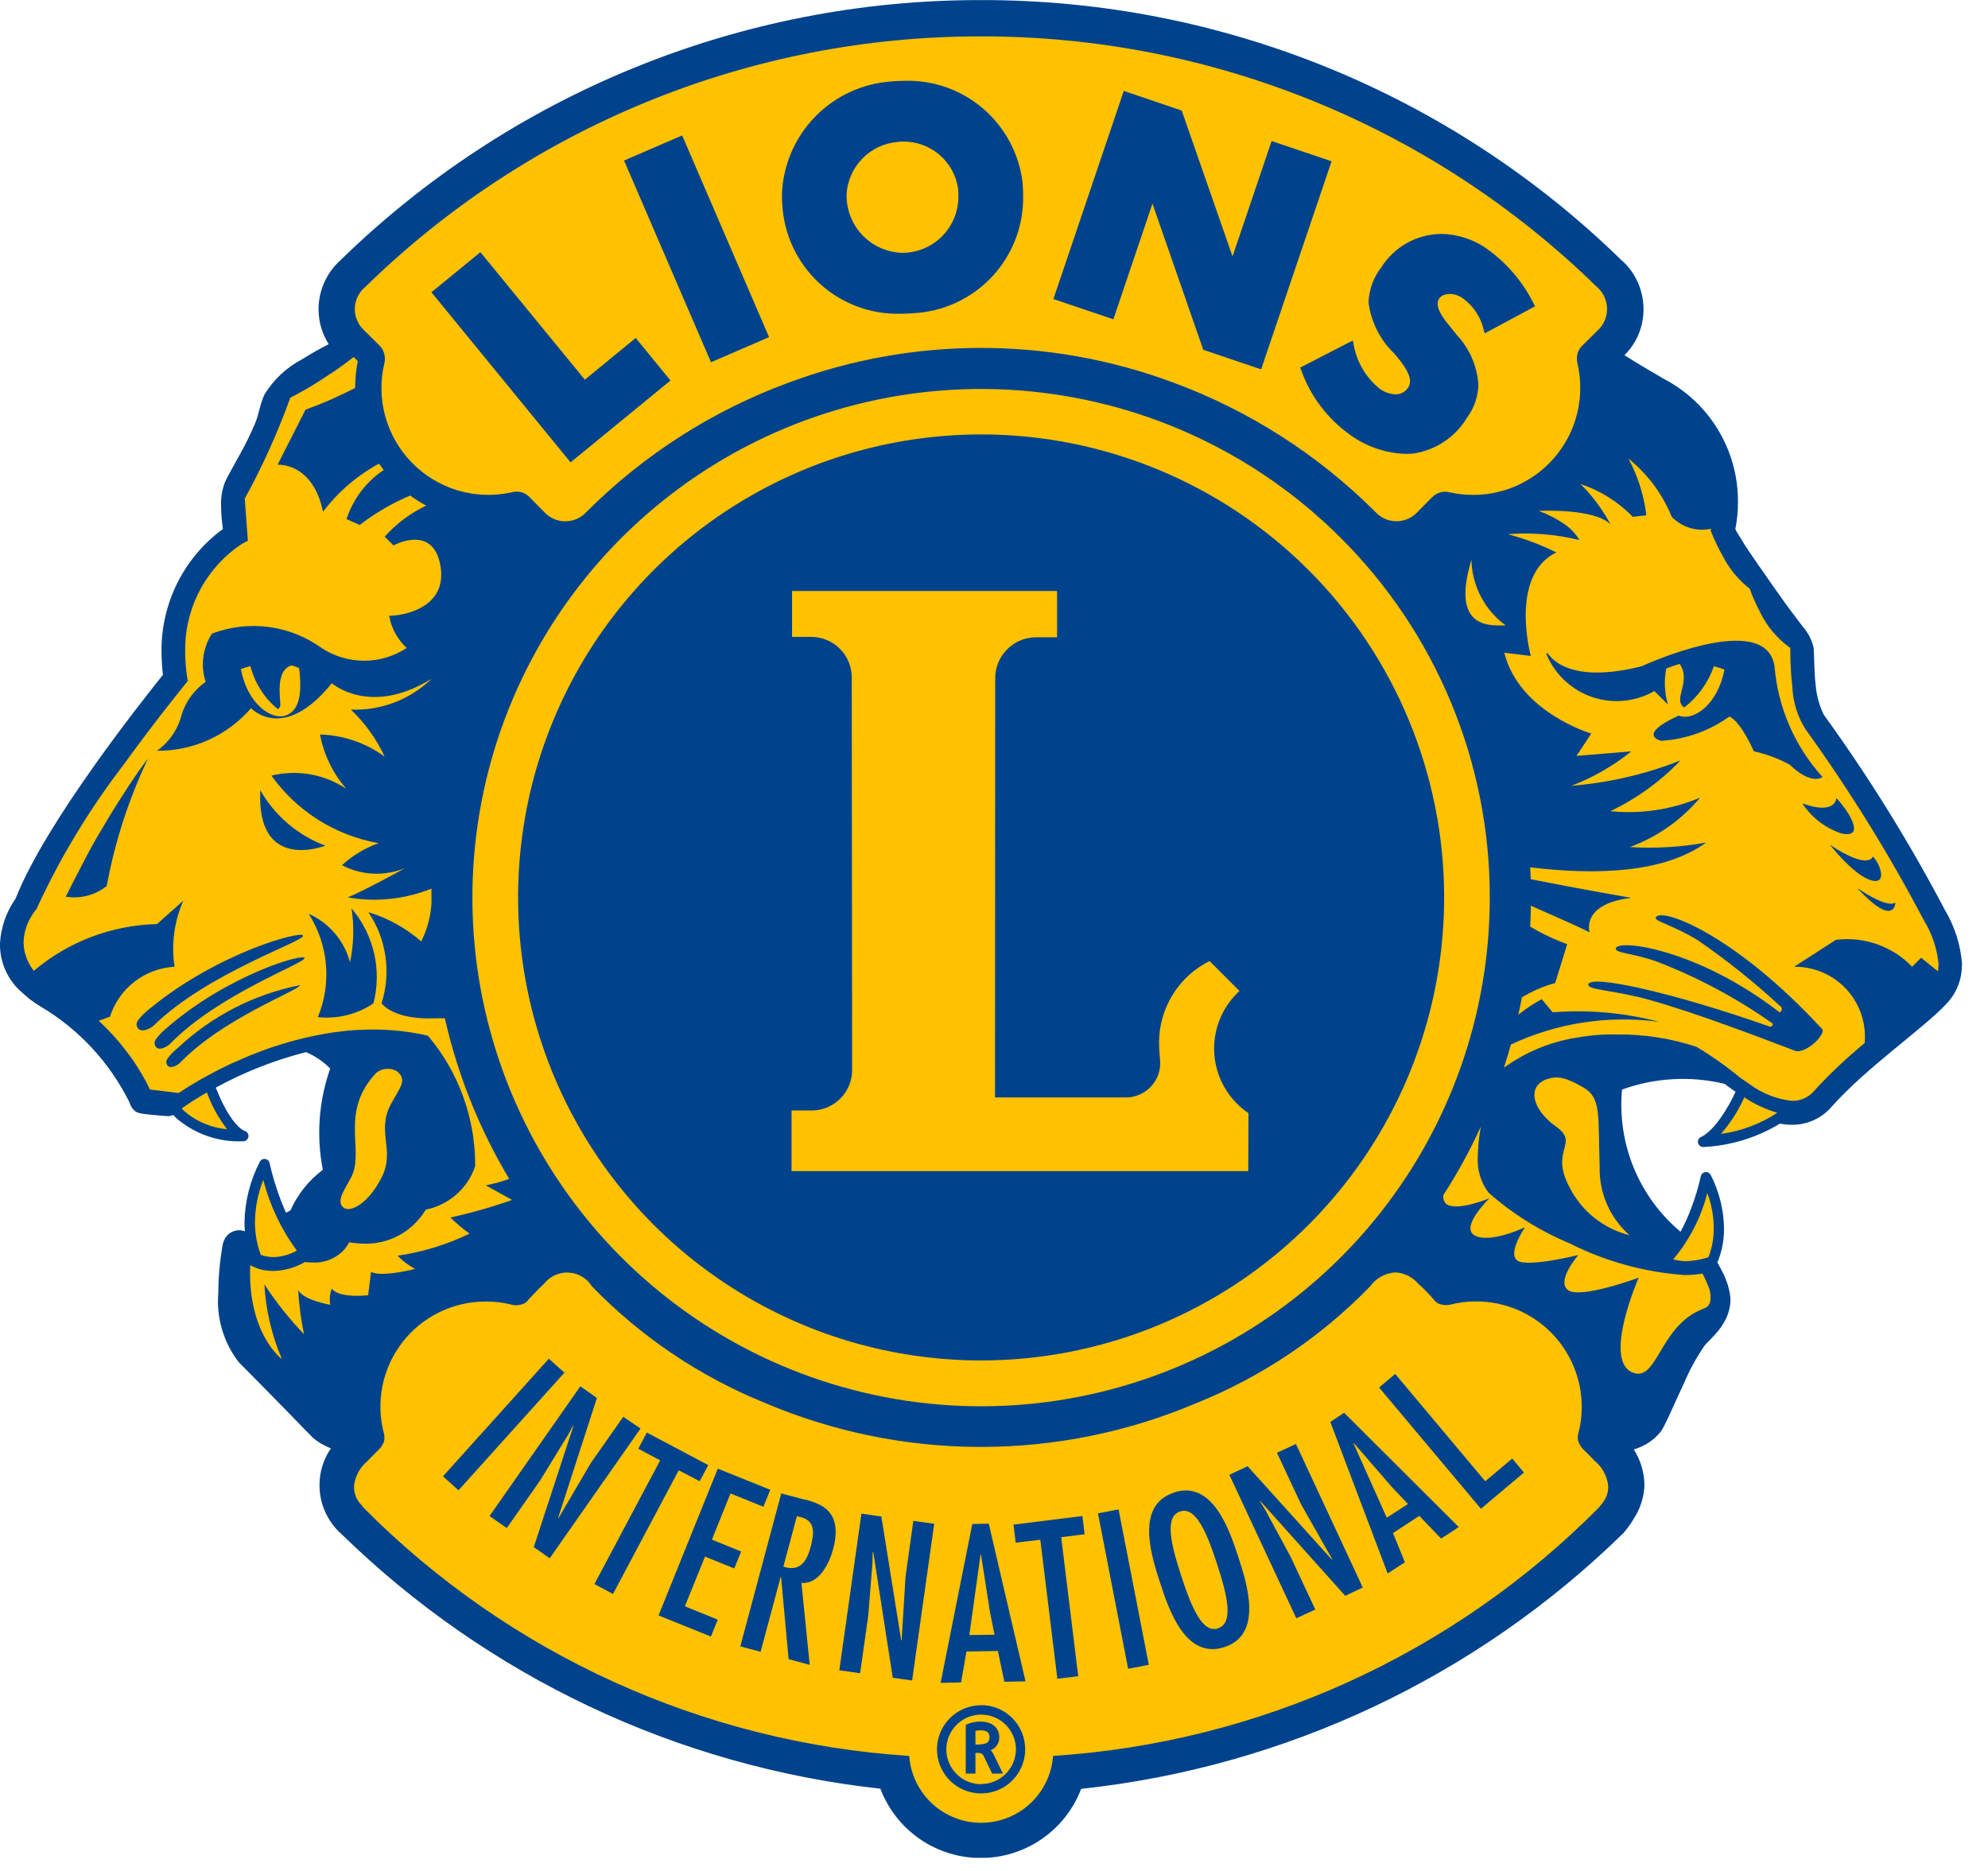
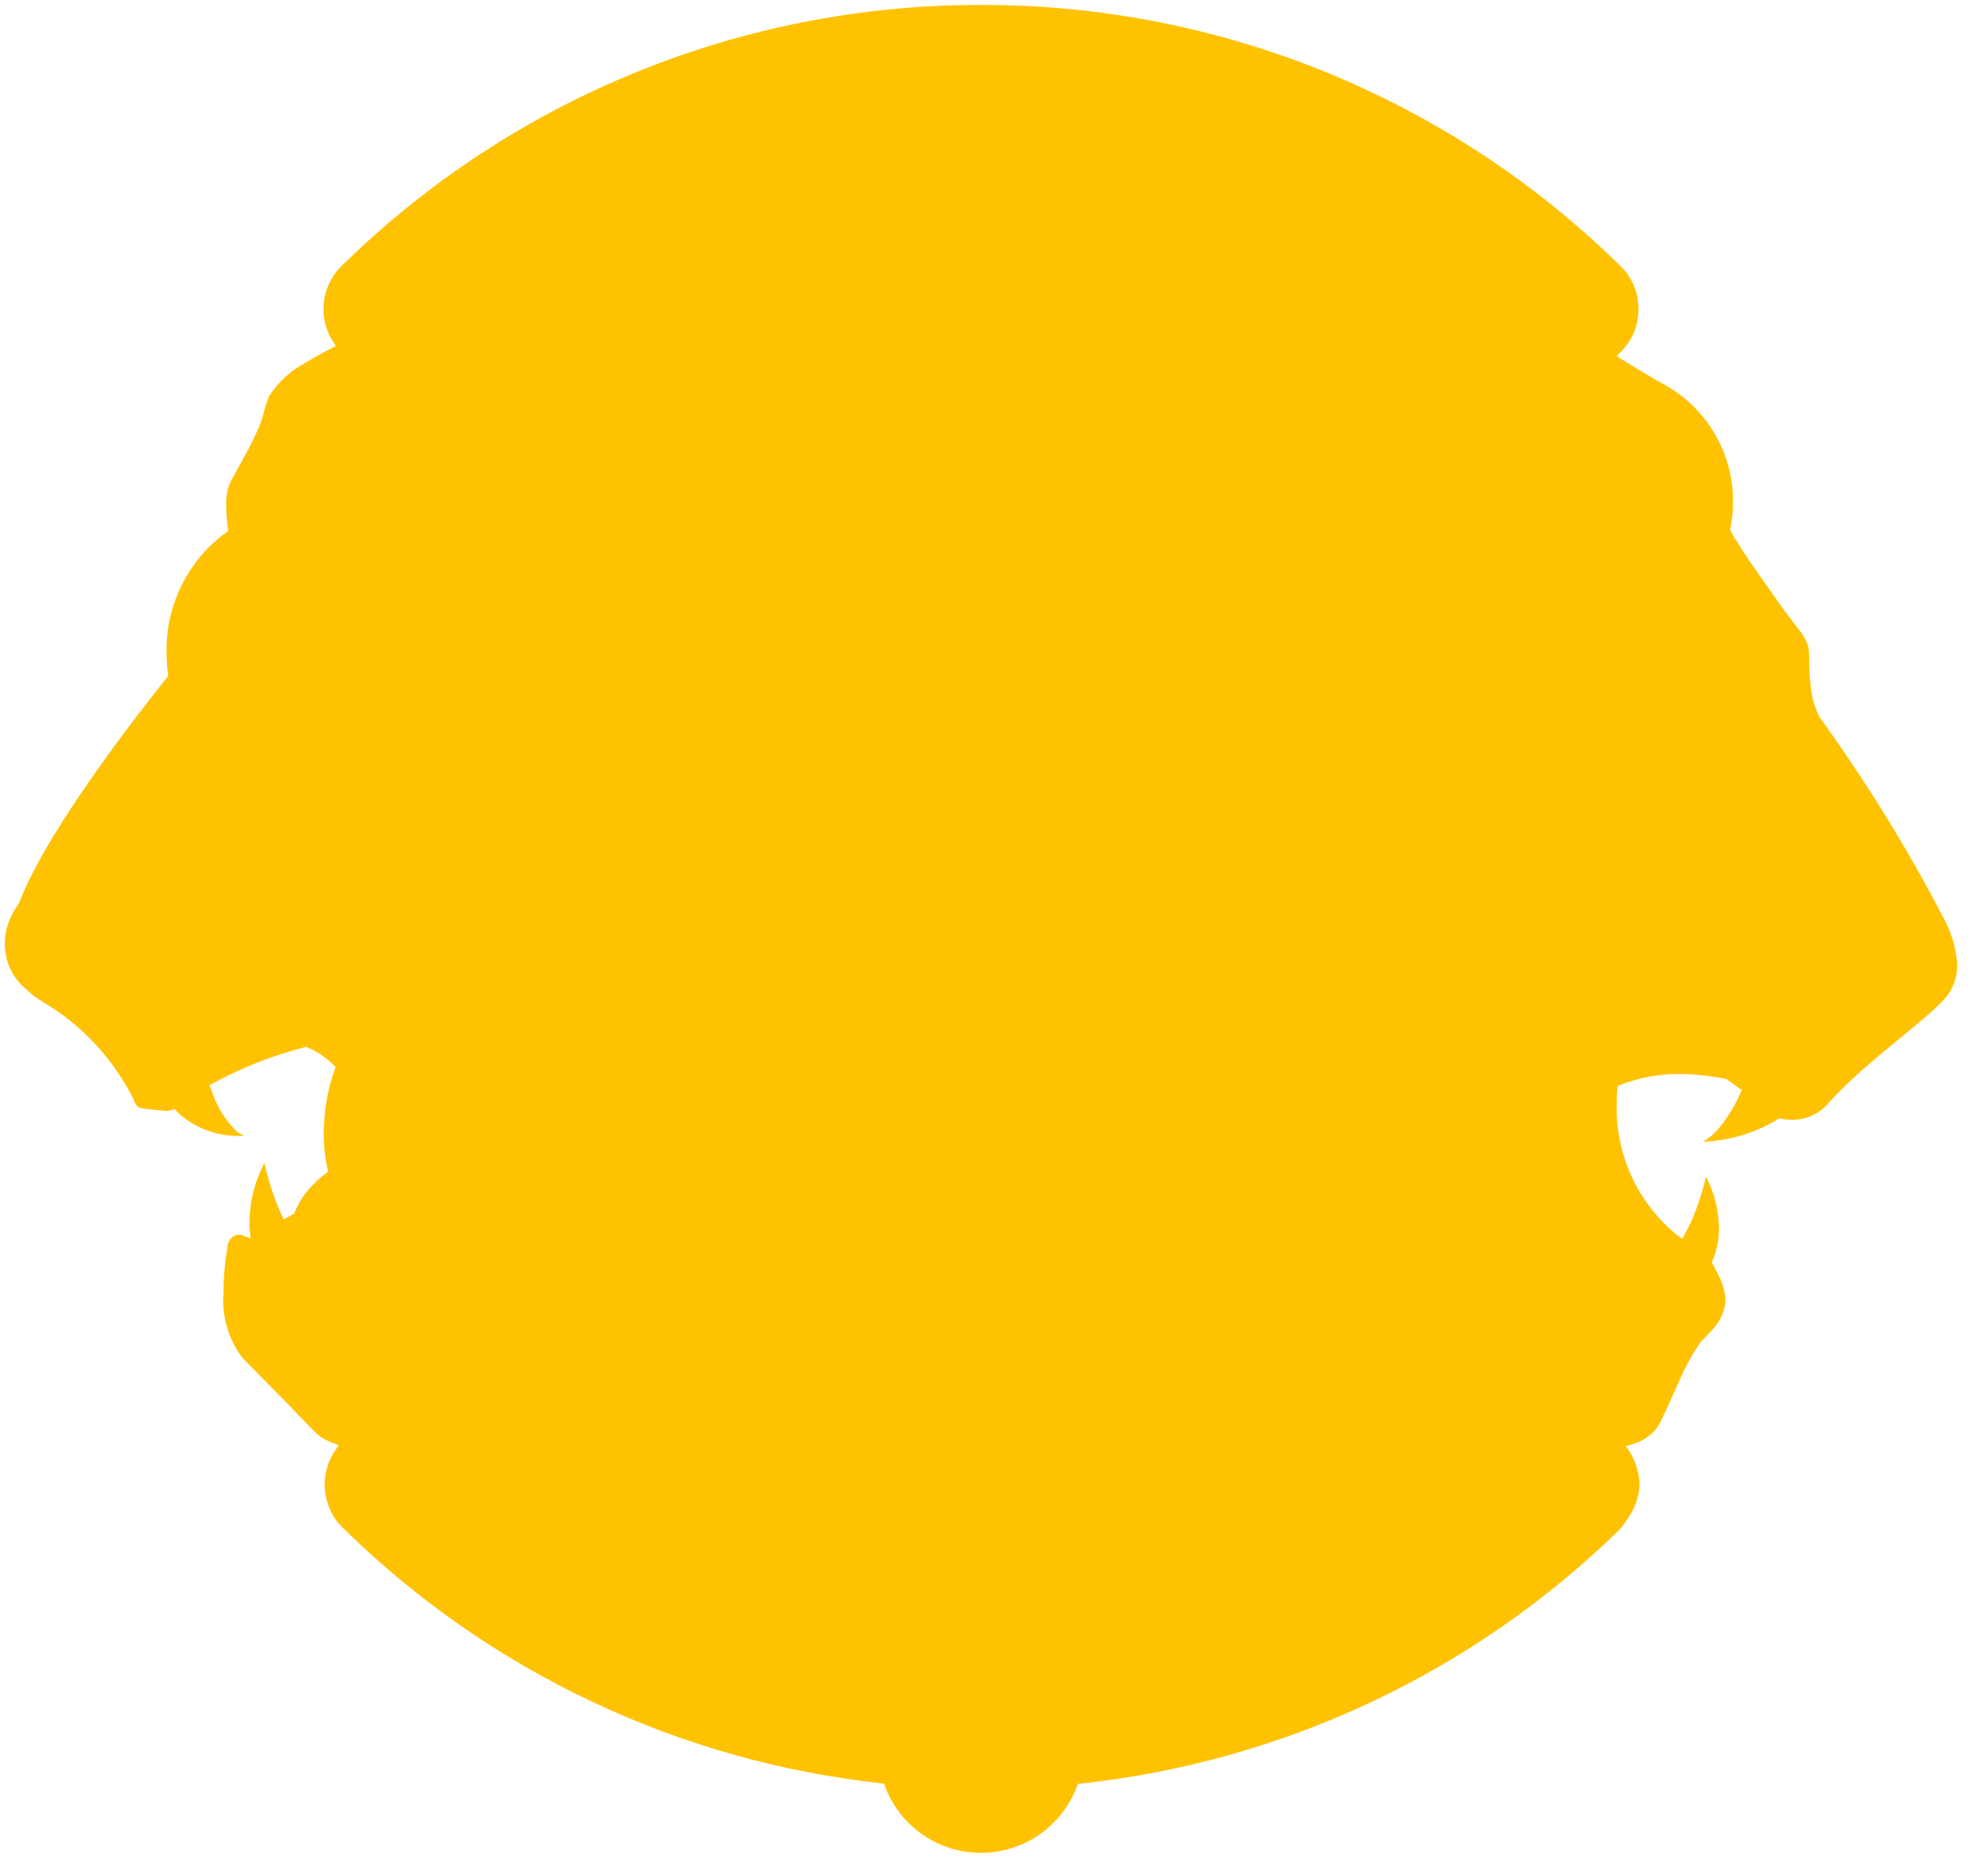
<svg xmlns="http://www.w3.org/2000/svg" width="68" height="64" viewBox="0 0 68 64" fill="none">
  <g clip-path="url(#clip0_20_170)">
    <path d="M66.947 32.985C66.906 32.408 66.735 31.847 66.447 31.345L66.371 31.197L66.295 31.049C65.099 28.791 63.747 26.62 62.251 24.549L62.24 24.538L62.234 24.527C62.066 24.19 61.964 23.823 61.934 23.448C61.871 22.948 61.893 22.448 61.865 22.18C61.81 21.946 61.697 21.729 61.537 21.549C61.368 21.318 61.155 21.049 60.937 20.749C60.62 20.304 60.282 19.821 60.013 19.436L59.671 18.936C59.615 18.858 59.564 18.778 59.517 18.695C59.393 18.478 59.272 18.326 59.223 18.209C59.214 18.193 59.206 18.177 59.199 18.16L59.179 18.112L59.189 18.06C59.25 17.762 59.28 17.458 59.279 17.154V17.098C59.271 16.269 59.036 15.458 58.601 14.752C58.166 14.046 57.547 13.472 56.81 13.092C56.31 12.806 55.873 12.54 55.472 12.292L55.293 12.178L55.445 12.03C55.634 11.843 55.785 11.62 55.888 11.374C55.991 11.129 56.044 10.865 56.045 10.599V10.572C56.046 10.296 55.991 10.022 55.884 9.767C55.777 9.512 55.619 9.282 55.421 9.089L55.345 9.02C49.525 3.335 41.708 0.157 33.572 0.169H33.541C25.389 0.159 17.558 3.348 11.733 9.051L11.715 9.065C11.511 9.258 11.348 9.491 11.236 9.748C11.124 10.006 11.066 10.284 11.064 10.565V10.613C11.07 10.991 11.183 11.36 11.388 11.678L11.488 11.833L11.326 11.919C11.078 12.046 10.75 12.219 10.433 12.419C9.93 12.684 9.505 13.078 9.203 13.56C9.032 13.95 9.044 14.129 8.903 14.495C8.738 14.895 8.548 15.284 8.334 15.66C8.12 16.06 7.924 16.391 7.849 16.56C7.762 16.794 7.723 17.042 7.735 17.291C7.737 17.549 7.756 17.807 7.793 18.063L7.807 18.163L7.724 18.222C7.085 18.691 6.567 19.307 6.215 20.017C5.862 20.727 5.685 21.511 5.697 22.304C5.697 22.555 5.713 22.806 5.746 23.055L5.753 23.124L5.708 23.18C4.956 24.121 1.695 28.238 0.695 30.786C0.639 30.938 0.516 31.079 0.395 31.32C0.247 31.609 0.168 31.93 0.167 32.255V32.32C0.169 32.608 0.234 32.893 0.358 33.153C0.481 33.414 0.66 33.644 0.881 33.829L1.081 34.005L1.116 34.037C1.147 34.057 1.16 34.069 1.209 34.102C1.258 34.135 1.34 34.195 1.468 34.274C2.806 35.065 3.886 36.228 4.575 37.622V37.629C4.582 37.647 4.593 37.67 4.6 37.687C4.624 37.752 4.663 37.809 4.714 37.856C4.781 37.897 4.741 37.877 4.796 37.897C4.87 37.914 4.945 37.926 5.02 37.934C5.275 37.966 5.638 37.993 5.72 38H5.765C5.799 37.993 5.832 37.984 5.865 37.972L5.972 37.932L6.048 38.017C6.076 38.048 6.1 38.076 6.124 38.097C6.729 38.625 7.515 38.896 8.317 38.854C8.317 38.854 8.327 38.854 8.327 38.848L8.322 38.837L8.133 38.737C7.705 38.332 7.39 37.822 7.22 37.258L7.165 37.12L7.296 37.052C8.283 36.513 9.333 36.1 10.423 35.823L10.482 35.809L10.535 35.838C10.866 35.977 11.165 36.181 11.416 36.438L11.481 36.513L11.443 36.607C11.369 36.81 11.308 37.017 11.26 37.227C11.139 37.736 11.077 38.258 11.075 38.782C11.073 39.183 11.116 39.583 11.202 39.975L11.226 40.082L11.133 40.146C11.133 40.146 11.091 40.178 11.016 40.24C10.941 40.302 10.837 40.394 10.723 40.508C10.451 40.779 10.235 41.1 10.085 41.453L10.065 41.508L10.013 41.539C9.962 41.567 9.913 41.597 9.862 41.625L9.703 41.714L9.627 41.545C9.562 41.401 9.499 41.256 9.444 41.114C9.289 40.712 9.163 40.3 9.066 39.88L9.053 39.811C9.053 39.808 9.051 39.806 9.049 39.804C9.047 39.802 9.045 39.801 9.042 39.801L9.031 39.808C8.712 40.425 8.541 41.108 8.531 41.803C8.531 41.903 8.531 42.003 8.543 42.096L8.566 42.365L8.314 42.265C8.272 42.247 8.227 42.237 8.182 42.237C8.155 42.236 8.128 42.239 8.102 42.244C8.047 42.257 7.996 42.281 7.951 42.316C7.907 42.35 7.871 42.394 7.845 42.444C7.817 42.488 7.798 42.537 7.786 42.588V42.595V42.602C7.785 42.61 7.785 42.618 7.786 42.626C7.781 42.646 7.776 42.681 7.769 42.726C7.755 42.808 7.738 42.926 7.719 43.077C7.672 43.45 7.647 43.825 7.645 44.201C7.576 45.01 7.81 45.816 8.302 46.462C9.177 47.335 10.707 48.914 10.802 49.015L10.816 49.029C10.984 49.175 11.178 49.289 11.388 49.364L11.588 49.436L11.464 49.616C11.231 49.956 11.106 50.359 11.106 50.771V50.781H11.101L11.108 50.792C11.107 51.068 11.162 51.341 11.27 51.594C11.377 51.849 11.534 52.078 11.732 52.27L11.806 52.34C16.777 57.196 23.232 60.246 30.14 61.001L30.24 61.015L30.274 61.115C30.526 61.78 30.974 62.353 31.559 62.758C32.144 63.163 32.839 63.38 33.55 63.38C34.261 63.381 34.956 63.166 35.542 62.762C36.128 62.359 36.578 61.787 36.831 61.122L36.865 61.022L36.965 61.011C43.91 60.266 50.402 57.206 55.397 52.323L55.411 52.308C55.536 52.164 55.647 52.008 55.742 51.843C55.942 51.535 56.059 51.179 56.08 50.812V50.792C56.071 50.389 55.953 49.995 55.738 49.654L55.617 49.468L55.831 49.402C56.151 49.316 56.436 49.133 56.647 48.879C56.696 48.817 56.739 48.75 56.775 48.679C56.93 48.379 57.175 47.813 57.43 47.258C57.625 46.795 57.866 46.352 58.15 45.938C58.371 45.655 59.005 45.212 59.019 44.469V44.4C58.986 44.12 58.902 43.849 58.771 43.6C58.719 43.487 58.663 43.391 58.623 43.317C58.614 43.299 58.603 43.282 58.591 43.266L58.55 43.19L58.581 43.115C58.725 42.764 58.799 42.388 58.798 42.008C58.789 41.398 58.638 40.798 58.357 40.256H58.35L58.343 40.261V40.268C58.344 40.274 58.344 40.28 58.343 40.286C58.343 40.304 58.336 40.328 58.329 40.356C58.311 40.418 58.291 40.5 58.264 40.603C58.191 40.877 58.104 41.147 58.002 41.411C57.9 41.687 57.777 41.955 57.633 42.211L57.539 42.377L57.388 42.267C56.711 41.723 56.17 41.029 55.808 40.24C55.446 39.451 55.272 38.588 55.301 37.72C55.3 37.563 55.307 37.406 55.322 37.249L55.332 37.149L55.426 37.112C56.077 36.858 56.771 36.731 57.47 36.739C57.995 36.743 58.518 36.8 59.032 36.908L59.066 36.918L59.097 36.94C59.176 36.998 59.256 37.059 59.338 37.118C59.379 37.145 59.421 37.176 59.462 37.205L59.579 37.287L59.521 37.415C59.341 37.82 59.11 38.2 58.834 38.547C58.714 38.697 58.575 38.832 58.42 38.947C58.383 38.976 58.342 39.002 58.3 39.023C58.29 39.029 58.28 39.034 58.269 39.038L58.255 39.045V39.05H58.244H58.258C58.258 39.05 58.258 39.057 58.269 39.057C59.166 39.017 60.039 38.753 60.807 38.288L60.865 38.25L60.937 38.269C61.006 38.285 61.076 38.295 61.147 38.299C61.199 38.299 61.247 38.306 61.295 38.306H61.32C61.552 38.305 61.782 38.253 61.992 38.155C62.203 38.057 62.39 37.914 62.54 37.737C63.775 36.351 65.678 35.066 66.471 34.217C66.743 33.931 66.909 33.561 66.943 33.168H66.936L66.947 32.985Z" fill="#FFC200" />
-     <path d="M64.06 29.299C64.06 29.299 63.939 29.789 62.595 28.899C62.595 28.899 63.409 29.948 64.005 30.113C64.601 30.278 64.274 29.479 64.06 29.299ZM62.815 27.299C62.815 27.299 62.797 27.899 61.65 27.482C61.967 27.964 62.437 28.326 62.984 28.509C63.819 28.693 63.27 27.793 62.815 27.299ZM62.336 26.574C61.389 25.528 60.813 24.198 60.698 22.792C60.398 20.824 56.151 22.792 56.151 22.792C54.062 23.313 53.251 22.768 52.951 22.368C52.951 22.357 52.862 22.296 52.91 22.409C53.055 22.745 53.269 23.047 53.539 23.295C53.808 23.543 54.127 23.732 54.474 23.848C54.822 23.964 55.19 24.005 55.554 23.969C55.919 23.933 56.271 23.821 56.589 23.639L57.052 24.101C56.933 23.7 56.914 23.276 56.996 22.866C57.096 22.832 57.262 22.766 57.451 22.711C57.554 22.851 57.604 23.023 57.592 23.197C57.603 23.428 57.468 23.738 57.468 23.935C57.468 23.988 57.48 24.04 57.504 24.087C57.528 24.134 57.564 24.174 57.607 24.204C58.076 23.841 58.43 23.35 58.624 22.79C58.748 22.824 58.868 22.862 58.986 22.9C58.755 24.11 57.945 24.634 57.486 24.5L57.421 24.479C55.945 25.151 56.821 25.341 56.821 25.341C57.663 25.29 58.472 25.001 59.156 24.509C59.566 24.709 59.99 25.699 59.99 25.699C60.419 25.793 60.832 25.948 61.217 26.157C61.978 26.886 62.339 26.579 62.339 26.579L62.336 26.574ZM10.366 32.005C10.332 31.819 7.483 32.577 5.16 34.473C5.16 34.473 4.638 34.873 4.67 35.056C4.739 35.41 5.156 35.182 5.263 35.076C7.077 33.299 10.401 32.199 10.367 32.01L10.366 32.005ZM43.679 49.695L44.496 51.444L45.568 53.336L45.561 53.356L42.675 50.156L42.051 50.449L44.341 55.357L44.99 55.057L44.148 53.257L43.283 51.657L43.097 51.357L43.104 51.34L46.014 54.588L46.614 54.304L44.328 49.395L43.679 49.695ZM3.739 27.932C3.48 28.366 3.256 28.732 3.03 29.155C2.793 29.61 2.413 30.338 2.251 30.672C2.497 30.713 2.749 30.701 2.99 30.638C3.231 30.576 3.457 30.463 3.651 30.307C3.928 28.8 4.402 27.335 5.061 25.952C4.675 26.435 4.095 27.352 3.734 27.935L3.739 27.932ZM6.087 35.841C6.087 35.841 5.667 36.185 5.687 36.341C5.736 36.641 6.072 36.441 6.159 36.355C7.624 34.824 10.286 33.855 10.259 33.7C8.697 34.009 7.253 34.75 6.091 35.84L6.087 35.841ZM24.32 12.392L26.306 11.533L23.333 4.633L21.344 5.492L21.385 5.581L24.32 12.392ZM39.42 6.965L41.158 11.965L43.137 12.634L45.547 5.517L43.496 4.824L42.159 8.772L40.421 3.782L38.439 3.109L36.032 10.229L38.083 10.922L39.42 6.965ZM30.794 10.733H30.8C30.946 10.733 31.1 10.726 31.248 10.713C32.275 10.661 33.24 10.21 33.94 9.458C34.64 8.705 35.019 7.709 34.996 6.682C34.996 6.537 34.989 6.382 34.976 6.234C34.856 5.253 34.373 4.353 33.622 3.71C32.871 3.068 31.906 2.731 30.918 2.765C30.784 2.765 30.649 2.772 30.511 2.785C29.516 2.847 28.58 3.276 27.884 3.99C27.188 4.704 26.783 5.651 26.746 6.647C26.746 6.761 26.746 6.878 26.759 6.999C26.815 8.024 27.268 8.987 28.021 9.684C28.775 10.381 29.77 10.757 30.796 10.733H30.794ZM30.704 4.854C30.764 4.847 30.823 4.843 30.883 4.843C31.338 4.837 31.78 4.995 32.127 5.289C32.474 5.584 32.703 5.993 32.771 6.443C32.778 6.515 32.781 6.588 32.781 6.66C32.799 7.148 32.63 7.623 32.309 7.991C31.988 8.359 31.54 8.59 31.054 8.639C30.996 8.646 30.937 8.65 30.878 8.65C30.384 8.64 29.912 8.444 29.556 8.101C29.2 7.757 28.988 7.292 28.961 6.798C28.961 6.749 28.956 6.705 28.956 6.66C28.98 6.198 29.171 5.761 29.492 5.429C29.814 5.097 30.246 4.893 30.706 4.855L30.704 4.854ZM44.504 12.654C44.823 13.553 45.412 14.33 46.19 14.881C46.748 15.284 47.416 15.509 48.104 15.526C48.19 15.527 48.275 15.522 48.359 15.512C48.736 15.453 49.095 15.312 49.411 15.099C49.727 14.886 49.991 14.605 50.186 14.278C50.427 13.951 50.561 13.556 50.569 13.15C50.524 12.523 50.266 11.929 49.838 11.468L49.527 11.079C49.407 10.94 49.306 10.786 49.227 10.62C49.195 10.548 49.178 10.471 49.176 10.392C49.176 10.178 49.338 10.061 49.589 10.055C49.752 10.059 49.91 10.111 50.041 10.207C50.399 10.469 50.651 10.85 50.751 11.282L50.785 11.403L52.505 10.479L52.464 10.396C52.097 9.652 51.552 9.009 50.878 8.524C50.416 8.192 49.864 8.01 49.295 8.001C48.887 8.006 48.486 8.112 48.129 8.311C47.772 8.51 47.471 8.794 47.251 9.139C46.983 9.483 46.829 9.903 46.81 10.339C46.894 11.013 47.21 11.637 47.703 12.104C47.903 12.342 48.237 12.746 48.23 13.042C48.231 13.119 48.208 13.195 48.165 13.259C48.118 13.332 48.053 13.391 47.976 13.431C47.9 13.471 47.814 13.491 47.727 13.489C47.537 13.479 47.354 13.415 47.199 13.303C46.721 12.92 46.4 12.374 46.299 11.769L46.272 11.648L44.472 12.576L44.504 12.654ZM19.517 15.816L22.934 13.016L21.745 11.561L20.004 12.988L16.432 8.626L14.756 9.999L14.821 10.075L19.517 15.816ZM63.523 30.373C64.816 31.773 64.833 30.873 64.833 30.873C64.529 31.09 63.523 30.372 63.523 30.372V30.373ZM67.115 32.999C67.067 32.335 66.864 31.692 66.522 31.121C65.302 28.801 63.918 26.57 62.381 24.446C62.227 24.128 62.134 23.785 62.105 23.433C62.047 22.95 62.063 22.46 62.036 22.161C61.977 21.899 61.854 21.656 61.678 21.454C61.506 21.219 61.295 20.954 61.078 20.654C60.761 20.209 60.423 19.73 60.154 19.34C59.885 18.95 59.678 18.647 59.665 18.616C59.537 18.395 59.41 18.216 59.378 18.144C59.373 18.128 59.366 18.113 59.358 18.099C59.419 17.789 59.449 17.474 59.447 17.158V17.13C59.445 16.267 59.206 15.421 58.756 14.684C58.306 13.947 57.663 13.348 56.896 12.951C56.403 12.665 55.961 12.403 55.565 12.151C55.771 11.946 55.935 11.703 56.047 11.435C56.158 11.167 56.216 10.879 56.216 10.589V10.572C56.216 10.272 56.156 9.976 56.04 9.7C55.923 9.424 55.752 9.174 55.537 8.965L55.465 8.903C49.614 3.186 41.755 -0.009 33.574 0.003H33.539C25.347 -0.006 17.478 3.198 11.621 8.926L11.596 8.947C11.377 9.156 11.202 9.408 11.081 9.686C10.961 9.965 10.898 10.265 10.896 10.568V10.588C10.898 11.008 11.018 11.419 11.244 11.774C10.994 11.901 10.663 12.081 10.344 12.284C9.809 12.563 9.359 12.983 9.044 13.498C8.865 13.912 8.875 14.098 8.744 14.439C8.58 14.832 8.393 15.214 8.183 15.584C7.969 15.978 7.776 16.309 7.694 16.495C7.597 16.75 7.552 17.022 7.562 17.295C7.565 17.563 7.586 17.83 7.625 18.095C6.964 18.579 6.428 19.215 6.063 19.948C5.698 20.682 5.513 21.492 5.525 22.312C5.527 22.57 5.543 22.828 5.573 23.084C4.818 24.032 1.557 28.138 0.532 30.741C0.217 31.189 0.033 31.715 0 32.262V32.28C-0.005 32.601 0.061 32.919 0.195 33.21C0.328 33.502 0.525 33.76 0.771 33.966L0.978 34.148L1.019 34.179C1.134 34.269 1.254 34.35 1.379 34.424C2.689 35.198 3.745 36.334 4.422 37.696C4.43 37.725 4.44 37.753 4.453 37.78C4.488 37.865 4.542 37.941 4.611 38.001C4.65 38.034 4.697 38.057 4.746 38.069C4.83 38.091 4.915 38.106 5.001 38.114C5.287 38.148 5.718 38.179 5.721 38.179H5.784C5.834 38.172 5.883 38.16 5.929 38.141C5.956 38.172 5.98 38.2 6.011 38.231C6.648 38.789 7.476 39.079 8.322 39.039C8.366 39.038 8.408 39.022 8.44 38.993C8.473 38.963 8.493 38.923 8.498 38.88C8.504 38.835 8.492 38.79 8.466 38.753C8.44 38.716 8.401 38.69 8.357 38.68C8.301 38.662 7.871 38.452 7.381 37.204C8.355 36.672 9.392 36.264 10.467 35.99C10.777 36.121 11.059 36.312 11.295 36.552C10.903 37.663 10.816 38.859 11.043 40.016C10.562 40.376 10.181 40.853 9.936 41.402C9.884 41.43 9.836 41.458 9.784 41.485C9.719 41.344 9.66 41.203 9.608 41.065C9.448 40.648 9.318 40.221 9.22 39.785C9.213 39.749 9.194 39.716 9.167 39.691C9.14 39.666 9.106 39.65 9.069 39.645C9.033 39.64 8.996 39.647 8.963 39.664C8.93 39.681 8.904 39.708 8.887 39.741C8.555 40.382 8.376 41.091 8.363 41.813C8.363 41.923 8.37 42.025 8.377 42.12C8.313 42.096 8.246 42.083 8.177 42.082C8.14 42.082 8.103 42.087 8.067 42.096C7.989 42.112 7.914 42.145 7.849 42.192C7.785 42.239 7.731 42.301 7.692 42.371C7.657 42.434 7.632 42.501 7.616 42.571V42.58C7.521 43.123 7.471 43.672 7.468 44.223C7.395 45.075 7.645 45.922 8.168 46.598C9.068 47.498 10.674 49.152 10.677 49.156L10.695 49.173C10.879 49.333 11.091 49.458 11.319 49.542C11.066 49.909 10.93 50.345 10.929 50.791V50.811C10.93 51.11 10.99 51.405 11.107 51.68C11.224 51.955 11.395 52.203 11.609 52.411L11.681 52.476C16.68 57.357 23.169 60.424 30.113 61.186C30.378 61.883 30.847 62.482 31.46 62.906C32.073 63.329 32.8 63.556 33.545 63.557C34.29 63.557 35.018 63.332 35.631 62.909C36.245 62.487 36.716 61.888 36.981 61.192C43.967 60.443 50.497 57.364 55.52 52.452L55.538 52.434C55.668 52.282 55.785 52.119 55.886 51.946C56.104 51.612 56.228 51.226 56.248 50.828C56.249 50.82 56.249 50.812 56.248 50.804C56.244 50.37 56.118 49.946 55.883 49.581C56.234 49.482 56.548 49.28 56.783 49.001C56.839 48.928 56.888 48.849 56.928 48.766C57.087 48.456 57.328 47.894 57.59 47.339C57.781 46.887 58.015 46.456 58.29 46.05C58.462 45.812 59.173 45.318 59.19 44.481C59.192 44.455 59.192 44.428 59.19 44.402C59.158 44.099 59.069 43.806 58.928 43.536C58.883 43.435 58.831 43.337 58.774 43.243C58.763 43.223 58.753 43.205 58.743 43.188C58.897 42.817 58.974 42.419 58.97 42.017C58.961 41.38 58.804 40.754 58.512 40.188C58.495 40.156 58.469 40.129 58.436 40.112C58.404 40.096 58.367 40.089 58.331 40.094C58.295 40.098 58.261 40.114 58.233 40.138C58.206 40.162 58.187 40.194 58.178 40.23C58.094 40.612 57.981 40.987 57.84 41.352C57.739 41.621 57.62 41.883 57.482 42.135C56.78 41.546 56.231 40.796 55.883 39.949C55.535 39.102 55.397 38.182 55.482 37.27C56.608 36.864 57.828 36.796 58.992 37.076C59.071 37.138 59.153 37.197 59.236 37.255C59.278 37.286 59.319 37.318 59.364 37.345C59.188 37.737 58.966 38.106 58.702 38.445C58.589 38.584 58.459 38.709 58.315 38.818C58.27 38.848 58.239 38.868 58.215 38.88L58.19 38.89C58.151 38.906 58.118 38.936 58.098 38.974C58.078 39.011 58.072 39.055 58.08 39.097C58.091 39.136 58.114 39.171 58.146 39.196C58.178 39.221 58.217 39.234 58.257 39.235H58.27C59.195 39.191 60.094 38.916 60.884 38.435C61.016 38.462 61.15 38.475 61.284 38.476H61.305C61.561 38.476 61.815 38.421 62.047 38.314C62.28 38.207 62.487 38.05 62.653 37.856C63.867 36.491 65.76 35.212 66.58 34.336C66.919 33.98 67.108 33.507 67.108 33.016V32.999H67.115ZM12.445 9.861L12.494 9.816C18.116 4.314 25.673 1.236 33.539 1.245H33.57C41.438 1.235 48.996 4.311 54.619 9.813L54.67 9.858C54.765 9.951 54.84 10.062 54.892 10.185C54.943 10.308 54.97 10.439 54.97 10.572C54.971 10.704 54.944 10.835 54.892 10.957C54.841 11.079 54.765 11.19 54.67 11.282L54.108 11.837C54.053 11.895 54.009 11.964 53.98 12.039C53.951 12.114 53.937 12.194 53.939 12.275C53.938 12.322 53.943 12.368 53.953 12.414C54.022 12.696 54.055 12.985 54.053 13.275C54.052 13.821 53.929 14.36 53.693 14.852C53.456 15.345 53.113 15.778 52.688 16.12C52.262 16.463 51.766 16.706 51.234 16.832C50.703 16.957 50.15 16.962 49.616 16.847H49.605L49.581 16.84C49.533 16.827 49.483 16.82 49.433 16.82C49.351 16.82 49.27 16.836 49.195 16.868C49.119 16.9 49.051 16.947 48.994 17.006H48.988L48.488 17.513C48.397 17.612 48.285 17.692 48.161 17.747C48.037 17.801 47.904 17.829 47.768 17.83C47.632 17.83 47.497 17.802 47.372 17.747C47.248 17.692 47.136 17.611 47.044 17.51C45.077 15.545 42.706 14.031 40.096 13.073C35.877 11.511 31.238 11.511 27.019 13.073C24.403 14.028 22.027 15.544 20.058 17.514C19.967 17.614 19.855 17.695 19.731 17.75C19.607 17.804 19.472 17.833 19.336 17.833C19.2 17.833 19.066 17.804 18.942 17.75C18.817 17.695 18.706 17.614 18.614 17.514L18.114 17.007L18.103 16.996C18.047 16.938 17.979 16.892 17.905 16.862C17.83 16.831 17.75 16.816 17.669 16.817C17.619 16.817 17.57 16.824 17.521 16.837L17.494 16.844H17.487C16.881 16.977 16.252 16.953 15.657 16.776C15.063 16.598 14.524 16.272 14.09 15.829C13.656 15.386 13.343 14.839 13.178 14.241C13.014 13.643 13.005 13.013 13.151 12.41C13.173 12.309 13.17 12.204 13.143 12.103C13.116 12.003 13.066 11.911 12.996 11.834L12.435 11.279C12.34 11.187 12.265 11.076 12.213 10.954C12.162 10.832 12.135 10.701 12.135 10.569C12.137 10.436 12.165 10.304 12.218 10.182C12.272 10.059 12.349 9.949 12.445 9.857V9.861ZM50.33 19.153C50.341 19.591 50.452 20.021 50.655 20.41C50.858 20.799 51.148 21.135 51.502 21.394C51.083 21.381 49.583 21.618 50.331 19.149L50.33 19.153ZM50.958 30.703C50.959 34.728 49.564 38.63 47.01 41.742C44.457 44.854 40.904 46.984 36.956 47.77C33.008 48.556 28.91 47.949 25.359 46.052C21.808 44.155 19.026 41.086 17.484 37.367C15.943 33.649 15.739 29.511 16.906 25.658C18.074 21.806 20.541 18.477 23.888 16.24C27.234 14.003 31.253 12.995 35.259 13.389C39.265 13.782 43.011 15.552 45.858 18.398C47.477 20.011 48.761 21.928 49.636 24.039C50.512 26.15 50.961 28.414 50.958 30.699V30.703ZM7.764 38.626C7.206 38.578 6.679 38.347 6.264 37.971C6.239 37.943 6.243 37.943 6.219 37.915L6.319 37.846C6.319 37.846 6.498 37.716 6.836 37.511C6.908 37.466 6.99 37.418 7.078 37.37C7.239 37.821 7.471 38.244 7.764 38.622V38.626ZM9.005 40.361C9.23 41.233 9.62 42.055 10.153 42.781C9.906 42.919 9.629 42.995 9.346 43.002C9.201 43.001 9.057 42.975 8.921 42.925C8.787 42.568 8.719 42.189 8.721 41.808C8.727 41.311 8.823 40.819 9.005 40.357V40.361ZM11.349 44.081C11.28 44.256 11.262 44.448 11.298 44.633C11.298 44.633 10.398 44.485 10.198 44.133C10.229 44.639 10.296 45.143 10.398 45.64C9.895 45.114 9.441 44.543 9.043 43.934C9.093 44.815 9.296 45.681 9.643 46.492C9.643 46.492 8.466 45.633 8.558 43.279C8.685 43.346 8.819 43.398 8.958 43.434C9.019 43.448 9.08 43.458 9.141 43.465C9.152 43.465 9.162 43.465 9.172 43.465C9.23 43.472 9.287 43.476 9.345 43.476C9.727 43.467 10.101 43.362 10.431 43.17C10.531 43.18 10.624 43.187 10.714 43.187C10.914 43.195 11.112 43.16 11.296 43.083C11.48 43.006 11.645 42.89 11.779 42.742C11.842 42.665 11.898 42.582 11.944 42.494C12.123 42.526 12.304 42.542 12.485 42.542C13.095 42.552 13.684 42.326 14.13 41.911C14.3 41.755 14.446 41.575 14.564 41.377C14.946 41.301 15.301 41.127 15.595 40.873C15.89 40.618 16.113 40.292 16.243 39.925L16.254 39.888V39.846C16.254 38.249 15.696 36.702 14.675 35.474L14.626 35.425L14.561 35.411C13.974 35.282 13.374 35.217 12.772 35.218C12.633 35.218 12.496 35.218 12.358 35.229C12.325 35.229 12.293 35.229 12.258 35.229C12.123 35.239 11.989 35.246 11.858 35.259C11.723 35.274 11.592 35.29 11.458 35.308C11.424 35.315 11.391 35.319 11.358 35.322C11.23 35.342 11.103 35.363 10.978 35.388H10.972C10.844 35.411 10.716 35.439 10.592 35.467L10.492 35.487C10.37 35.518 10.249 35.545 10.132 35.577H10.125C10.005 35.609 9.888 35.642 9.77 35.677C9.739 35.688 9.712 35.694 9.68 35.704C9.567 35.738 9.457 35.774 9.346 35.811H9.339C9.225 35.849 9.115 35.887 9.008 35.929L8.925 35.959C8.825 35.997 8.718 36.039 8.618 36.08H8.613C8.513 36.122 8.413 36.162 8.313 36.208L8.241 36.238C8.147 36.28 8.055 36.322 7.965 36.359C7.965 36.359 7.965 36.359 7.96 36.359C7.869 36.404 7.779 36.446 7.693 36.488C7.672 36.497 7.652 36.507 7.629 36.518C7.549 36.559 7.473 36.598 7.397 36.635C7.394 36.639 7.389 36.641 7.383 36.642C7.307 36.683 7.233 36.721 7.162 36.763L7.1 36.793L6.921 36.893L6.9 36.903C6.511 37.124 6.238 37.303 6.111 37.389L5.128 37.268C5.077 37.158 5.021 37.054 4.966 36.948L4.933 36.89C4.879 36.79 4.821 36.69 4.762 36.598C4.752 36.579 4.742 36.563 4.731 36.545C4.673 36.452 4.612 36.359 4.552 36.27C4.547 36.27 4.543 36.26 4.538 36.252C4.474 36.158 4.407 36.069 4.338 35.98C4.326 35.966 4.315 35.948 4.302 35.936C4.237 35.845 4.167 35.763 4.102 35.68C4.092 35.669 4.085 35.66 4.078 35.653C4.009 35.57 3.937 35.491 3.868 35.411C3.862 35.408 3.858 35.403 3.854 35.397C3.782 35.319 3.706 35.242 3.633 35.167L3.602 35.135C3.53 35.063 3.454 34.988 3.378 34.918L3.761 34.778C3.913 34.303 4.206 33.885 4.6 33.58C4.995 33.275 5.472 33.097 5.97 33.07C5.854 32.303 5.958 31.52 6.27 30.81L5.37 31.61C3.824 31.646 2.337 32.211 1.156 33.21C1.018 33.032 0.916 32.828 0.856 32.61C0.851 32.595 0.847 32.58 0.844 32.565C0.839 32.541 0.833 32.514 0.83 32.489L0.82 32.42C0.817 32.402 0.815 32.383 0.813 32.365C0.813 32.324 0.806 32.282 0.806 32.241C0.813 31.959 0.886 31.682 1.02 31.434C1.065 31.352 1.114 31.272 1.168 31.196C1.206 31.141 1.23 31.121 1.226 31.121L1.258 31.086L1.271 31.045C2.066 29.326 3.048 27.7 4.199 26.197C5.344 24.614 6.354 23.38 6.357 23.377L6.422 23.298L6.407 23.191C6.359 22.893 6.335 22.592 6.333 22.291C6.322 21.611 6.471 20.939 6.767 20.327C7.063 19.716 7.499 19.182 8.039 18.77C8.139 18.698 8.212 18.646 8.267 18.612L8.343 18.567L8.479 18.495L8.372 17.057C8.98 15.949 9.501 14.795 9.929 13.606C10.067 13.537 10.196 13.465 10.322 13.392C10.363 13.371 10.401 13.347 10.443 13.326C10.526 13.278 10.608 13.226 10.688 13.181C10.733 13.154 10.773 13.13 10.816 13.102C10.888 13.058 10.957 13.013 11.026 12.968C11.064 12.944 11.102 12.919 11.14 12.892C11.209 12.847 11.274 12.806 11.34 12.761L11.44 12.696C11.505 12.648 11.567 12.606 11.63 12.561C11.652 12.544 11.675 12.528 11.699 12.513L12.099 12.213L12.238 12.354C12.179 12.652 12.149 12.956 12.149 13.26V13.271C11.599 13.554 11.031 13.803 10.449 14.016L9.494 15.898C9.494 15.898 10.694 15.798 11.049 17.505C11.563 16.827 12.216 16.266 12.963 15.86C13.014 15.933 13.07 16.006 13.125 16.078C12.524 16.479 12.076 17.07 11.853 17.757L12.304 17.957C12.834 17.55 13.414 17.212 14.029 16.951C14.204 17.078 14.388 17.193 14.579 17.295C14.04 17.55 13.557 17.912 13.16 18.358L13.46 18.658C13.46 18.658 14.817 17.903 15.066 19.358C15.315 20.813 13.766 21.065 13.311 21.065C13.386 21.487 13.597 21.874 13.911 22.165C13.479 22.45 12.973 22.602 12.455 22.602C11.938 22.602 11.431 22.45 10.999 22.165C10.464 21.779 9.841 21.533 9.186 21.447C8.532 21.362 7.866 21.44 7.249 21.675C7.093 21.917 6.993 22.191 6.956 22.476C6.918 22.762 6.945 23.052 7.034 23.326C6.602 23.629 6.296 24.079 6.173 24.592C6.03 25.031 5.749 25.413 5.373 25.681C5.983 25.686 6.587 25.559 7.142 25.307C7.697 25.055 8.191 24.685 8.588 24.223C8.588 24.223 9.688 25.43 11.35 23.371C11.35 23.371 12.65 24.526 14.763 23.219C14.398 23.572 13.965 23.847 13.491 24.029C13.016 24.21 12.51 24.293 12.002 24.274C12.485 24.732 12.876 25.277 13.156 25.881C12.513 25.412 11.742 25.148 10.946 25.125C11.076 25.814 11.387 26.455 11.846 26.984C11.474 26.735 11.054 26.566 10.613 26.488C10.172 26.411 9.72 26.425 9.285 26.532C10.157 27.753 11.474 28.583 12.952 28.842C12.487 29.006 12.06 29.263 11.697 29.597C12.028 29.769 12.393 29.867 12.765 29.884C13.138 29.901 13.51 29.837 13.855 29.697C13.855 29.697 12.5 30.449 11.896 30.697C12.86 30.867 13.851 30.763 14.758 30.397C14.758 30.49 14.758 30.583 14.758 30.676C14.758 30.769 14.758 30.831 14.758 30.911C14.73 31.361 14.61 31.801 14.407 32.204C13.883 31.746 13.267 31.405 12.6 31.204C12.906 31.655 13.105 32.169 13.183 32.709C13.261 33.248 13.217 33.798 13.052 34.317C13.052 34.317 13.428 34.899 14.91 34.833C15.027 34.833 15.127 34.833 15.217 34.833C15.655 36.769 16.397 38.623 17.417 40.326C17.157 40.421 16.889 40.495 16.617 40.547L17.517 41.047C16.827 41.29 16.122 41.49 15.407 41.647C15.61 41.849 15.829 42.034 16.062 42.199C15.285 42.575 14.455 42.83 13.6 42.955C13.774 43.137 13.977 43.289 14.2 43.406C14.2 43.406 13.045 43.706 12.693 43.506L12.593 44.306C12.593 44.306 11.598 44.428 11.349 44.077V44.081ZM12.87 36.698C12.968 36.62 13.087 36.572 13.211 36.562C13.336 36.552 13.461 36.579 13.57 36.64C13.956 36.94 13.67 37.213 13.363 37.785C12.87 38.715 13.529 39.354 13.05 40.285C12.571 41.216 11.971 41.477 11.755 41.312C11.433 41.067 11.909 40.553 12.068 40.144C12.411 39.258 11.648 37.988 12.87 36.699V36.698ZM9.925 22.78C9.925 22.78 9.951 22.769 9.982 22.759C10.082 22.793 10.17 22.828 10.229 22.849C10.363 23.869 10.173 24.363 9.739 24.486C9.277 24.618 8.467 24.093 8.239 22.886C8.339 22.848 8.453 22.817 8.566 22.786C8.713 23.364 9.042 23.88 9.503 24.258C9.532 24.241 9.555 24.216 9.571 24.186C9.586 24.156 9.593 24.122 9.59 24.089C9.565 23.725 9.466 22.967 9.925 22.777V22.78ZM54.841 51.38C54.803 51.428 54.717 51.532 54.686 51.573C49.711 56.59 43.071 59.611 36.02 60.065C35.975 60.687 35.696 61.268 35.24 61.693C34.783 62.117 34.183 62.353 33.56 62.353C32.937 62.353 32.336 62.117 31.88 61.693C31.423 61.268 31.145 60.687 31.099 60.065C24.049 59.611 17.409 56.59 12.434 51.573C12.405 51.531 12.318 51.428 12.277 51.38C12.156 51.216 12.098 51.014 12.112 50.811C12.151 50.489 12.312 50.195 12.56 49.987C12.75 49.787 12.998 49.546 12.998 49.546C13.056 49.476 13.102 49.396 13.133 49.311C13.156 49.222 13.156 49.128 13.133 49.039C12.991 48.506 12.974 47.947 13.083 47.406C13.192 46.865 13.424 46.357 13.761 45.92C14.098 45.483 14.531 45.13 15.027 44.887C15.523 44.645 16.067 44.52 16.619 44.522C16.923 44.52 17.225 44.557 17.519 44.632C17.607 44.656 17.7 44.656 17.787 44.632C17.844 44.625 17.899 44.606 17.949 44.577C17.998 44.547 18.04 44.507 18.073 44.46C18.122 44.411 18.38 44.122 18.611 43.912C18.711 43.785 18.839 43.685 18.986 43.618C19.132 43.552 19.293 43.522 19.453 43.531C19.614 43.54 19.77 43.587 19.909 43.669C20.047 43.752 20.164 43.866 20.248 44.003C21.924 45.731 23.943 47.091 26.175 47.994C28.509 48.985 31.017 49.495 33.552 49.495C36.087 49.495 38.596 48.985 40.929 47.994C43.167 47.092 45.19 45.731 46.869 43.999C46.968 43.861 47.096 43.747 47.245 43.665C47.394 43.583 47.559 43.535 47.728 43.525C47.877 43.533 48.023 43.571 48.157 43.636C48.291 43.702 48.41 43.795 48.507 43.908C48.698 44.079 48.878 44.262 49.045 44.456C49.078 44.504 49.12 44.544 49.17 44.573C49.219 44.603 49.275 44.622 49.332 44.628C49.422 44.648 49.515 44.648 49.604 44.628C49.896 44.553 50.196 44.516 50.497 44.518C50.972 44.518 51.441 44.612 51.88 44.794C52.318 44.977 52.716 45.243 53.051 45.579C53.386 45.915 53.651 46.314 53.832 46.753C54.013 47.191 54.105 47.661 54.104 48.136C54.104 48.44 54.065 48.742 53.987 49.036C53.962 49.125 53.962 49.219 53.987 49.308C54.019 49.393 54.064 49.472 54.121 49.543C54.121 49.543 54.39 49.805 54.559 49.984C54.807 50.193 54.967 50.487 55.007 50.808C55.022 51.012 54.962 51.215 54.839 51.379L54.841 51.38ZM58.399 40.808C58.543 41.192 58.617 41.598 58.62 42.008C58.622 42.324 58.57 42.637 58.465 42.935C58.454 42.959 58.448 42.979 58.438 43.005L58.276 43.053C58.075 43.107 57.868 43.137 57.659 43.142C57.515 43.138 57.372 43.117 57.232 43.08C57.788 42.421 58.187 41.644 58.399 40.808ZM57.616 43.616C57.823 43.617 58.029 43.599 58.233 43.564C58.324 43.737 58.404 43.915 58.471 44.098C58.609 44.681 58.357 44.729 58.216 44.788C56.744 45.382 56.695 47.303 55.837 46.947C54.816 46.522 56.051 43.706 56.051 43.706C56.051 43.706 54.051 44.447 53.634 44.13C53.217 43.813 53.989 42.93 53.989 42.93C53.989 42.93 52.255 43.364 51.903 43.121C51.551 42.878 52.162 41.982 52.162 41.982C52.162 41.982 50.976 42.547 50.448 42.264C49.92 41.981 50.948 40.989 50.948 40.989C50.948 40.989 49.816 41.462 49.465 41.178C49.425 41.139 49.396 41.09 49.38 41.037C49.365 40.983 49.363 40.926 49.375 40.872C49.857 40.127 50.283 39.349 50.651 38.542V38.555C50.637 38.627 50.623 38.704 50.613 38.779C50.574 39.032 50.553 39.288 50.55 39.544C50.515 39.992 50.645 40.438 50.916 40.797C51.741 41.525 52.68 42.111 53.695 42.534C54.917 43.151 56.25 43.519 57.616 43.615V43.616ZM55.737 42.253C55.301 42.144 54.894 41.943 54.542 41.664C54.19 41.384 53.901 41.033 53.696 40.633C52.978 39.315 54.058 39.133 53.22 38.533C52.382 37.933 52.231 37.143 52.92 36.912C53.278 36.795 53.578 36.854 54.179 37.212C54.78 37.57 54.658 38.17 54.717 39.912C54.705 40.353 54.791 40.792 54.968 41.196C55.144 41.601 55.408 41.962 55.739 42.253H55.737ZM58.864 38.788C59.192 38.414 59.462 37.992 59.664 37.537C60.012 37.77 60.394 37.947 60.795 38.064C60.214 38.447 59.554 38.694 58.864 38.787V38.788ZM66.301 33.117C66.301 33.155 66.294 33.193 66.288 33.227L65.712 32.762L65.406 33.07C65.073 32.725 64.664 32.462 64.212 32.302C63.759 32.142 63.276 32.09 62.799 32.149L61.368 33.07C61.703 33.066 62.035 33.132 62.343 33.264C62.65 33.396 62.926 33.591 63.154 33.837C63.382 34.083 63.555 34.373 63.663 34.69C63.771 35.007 63.812 35.343 63.782 35.676L63.775 35.683C63.634 35.8 63.493 35.924 63.35 36.049C63.337 36.061 63.319 36.072 63.306 36.086C63.174 36.203 63.044 36.321 62.916 36.442C62.906 36.452 62.892 36.462 62.882 36.472C62.751 36.597 62.627 36.718 62.503 36.841C62.475 36.868 62.447 36.897 62.424 36.924C62.3 37.049 62.175 37.176 62.062 37.307C61.969 37.418 61.852 37.508 61.72 37.569C61.588 37.629 61.444 37.66 61.299 37.658C60.779 37.602 60.282 37.409 59.861 37.097C59.747 37.02 59.631 36.942 59.52 36.862C59.051 36.474 58.553 36.123 58.03 35.81C57.153 35.519 56.234 35.376 55.31 35.387C55.231 35.387 55.148 35.387 55.069 35.387C55.031 35.387 54.993 35.387 54.952 35.387L54.828 35.392L54.67 35.403C54.642 35.403 54.614 35.403 54.584 35.41C54.522 35.41 54.46 35.421 54.398 35.427C54.38 35.427 54.36 35.427 54.34 35.435C54.27 35.442 54.201 35.452 54.133 35.462C54.122 35.462 54.109 35.462 54.099 35.468C54.023 35.479 53.944 35.494 53.868 35.506H53.855C52.983 35.657 52.158 36.005 51.441 36.524C51.528 36.263 51.607 35.996 51.679 35.731C53.261 34.989 55.023 34.72 56.754 34.955C55.566 34.643 54.335 34.532 53.11 34.628L52.734 34.18C52.453 34.333 52.185 34.511 51.934 34.711C51.979 34.511 52.021 34.318 52.055 34.119C52.411 33.902 52.795 33.736 53.196 33.626L53.606 32.296C53.166 32.138 52.742 31.937 52.34 31.696C52.354 31.458 52.36 31.22 52.364 30.982C53.292 31.389 54.064 31.734 54.371 31.889C54.371 31.889 54.064 30.916 55.802 30.713C55.802 30.713 54.202 30.44 52.358 30.075C52.358 29.941 52.347 29.802 52.34 29.668C54.646 29.95 56.94 29.854 58.36 28.82C57.5 28.979 56.623 29.031 55.75 28.975C56.685 28.632 57.512 28.05 58.15 27.286C57.184 27.695 56.13 27.854 55.085 27.748C55.983 27.317 56.795 26.729 57.485 26.011C56.292 26.484 55.034 26.776 53.754 26.879C54.493 26.595 55.183 26.199 55.799 25.703L53.923 25.858L54.43 25.093C54.43 25.093 51.965 24.372 51.455 22.328L52.361 22.438C52.361 22.438 51.61 19.687 53.234 18.897C52.703 18.633 52.146 18.423 51.572 18.273C52.396 18.21 53.225 18.277 54.027 18.473C53.895 18.257 53.719 18.071 53.51 17.927C53.237 17.74 52.942 17.588 52.631 17.476C52.631 17.476 54.524 17.376 55.086 17.934C54.814 17.427 54.469 16.962 54.062 16.555C54.739 16.782 55.353 17.168 55.851 17.679L56.313 17.628C56.234 16.948 56.026 16.289 55.7 15.686C56.355 16.214 56.866 16.899 57.182 17.679C57.354 17.857 57.568 17.988 57.805 18.06C58.042 18.131 58.293 18.14 58.534 18.086L58.513 18.151L58.544 18.227C58.656 18.502 58.785 18.769 58.931 19.027C59.151 19.46 59.464 19.839 59.848 20.136C59.948 20.413 60.068 20.683 60.206 20.943C60.441 21.431 60.796 21.851 61.237 22.164V22.192C61.236 22.634 61.26 23.076 61.309 23.516C61.332 24.021 61.486 24.512 61.754 24.94C63.259 27.026 64.615 29.215 65.812 31.491C66.092 31.948 66.263 32.463 66.312 32.997C66.305 33.037 66.305 33.079 66.301 33.116V33.117ZM33.56 14.861C30.428 14.861 27.366 15.79 24.761 17.53C22.156 19.27 20.126 21.743 18.927 24.637C17.728 27.531 17.415 30.716 18.026 33.788C18.637 36.861 20.145 39.683 22.36 41.898C24.575 44.113 27.397 45.621 30.469 46.233C33.541 46.844 36.726 46.53 39.62 45.331C42.514 44.133 44.988 42.103 46.728 39.498C48.468 36.894 49.397 33.831 49.397 30.699C49.397 26.499 47.728 22.47 44.759 19.5C41.789 16.53 37.761 14.861 33.56 14.86V14.861ZM42.697 40.061H27.075V37.986H27.775C27.957 37.984 28.137 37.947 28.305 37.876C28.473 37.804 28.624 37.701 28.752 37.571C28.879 37.441 28.98 37.287 29.048 37.118C29.116 36.949 29.149 36.768 29.147 36.586L29.134 23.172C29.134 22.99 29.099 22.81 29.029 22.642C28.959 22.473 28.857 22.321 28.728 22.192C28.6 22.063 28.447 21.961 28.279 21.892C28.11 21.822 27.93 21.786 27.748 21.786H27.092V20.217H36.157V21.799H35.433C35.063 21.801 34.709 21.95 34.449 22.212C34.188 22.474 34.041 22.829 34.041 23.199L34.035 37.539H38.563C38.717 37.532 38.868 37.495 39.008 37.43C39.148 37.365 39.273 37.273 39.377 37.159C39.482 37.046 39.562 36.913 39.615 36.768C39.668 36.623 39.691 36.469 39.684 36.315C39.666 36.125 39.646 35.843 39.646 35.643C39.65 35.067 39.814 34.503 40.119 34.015C40.424 33.526 40.858 33.131 41.373 32.874L42.397 33.899C42.099 34.171 41.867 34.507 41.718 34.882C41.569 35.257 41.507 35.66 41.536 36.062C41.566 36.465 41.686 36.855 41.889 37.204C42.091 37.553 42.37 37.852 42.704 38.077L42.697 40.061ZM5.732 35.141C5.732 35.141 5.26 35.52 5.287 35.693C5.346 36.028 5.719 35.807 5.818 35.706C7.459 34.014 10.445 32.944 10.418 32.772C10.391 32.6 7.831 33.333 5.733 35.137L5.732 35.141ZM50.803 50.67L47.724 46.999L47.172 47.462L50.655 51.611L52.127 50.372L51.727 49.893L50.803 50.67ZM33.257 52.132L32.174 57.566L32.874 57.551L33.057 56.493L34.133 56.475L34.354 57.527L35.078 57.514L33.821 52.121L33.257 52.132ZM34.019 55.919L33.157 55.931L33.54 53.176H33.555L33.862 55.143L34.019 55.919ZM37.025 51.86L34.667 52.153L34.743 52.771L35.584 52.671L36.167 57.425L36.881 57.338L36.298 52.583L37.098 52.483L37.025 51.86ZM33.558 58.332C33.26 58.332 32.969 58.42 32.721 58.586C32.473 58.752 32.279 58.987 32.165 59.262C32.051 59.538 32.021 59.841 32.079 60.133C32.137 60.426 32.281 60.695 32.491 60.906C32.702 61.117 32.971 61.26 33.263 61.319C33.555 61.377 33.858 61.348 34.134 61.234C34.41 61.12 34.645 60.927 34.811 60.679C34.977 60.431 35.066 60.14 35.066 59.842C35.067 59.644 35.029 59.447 34.953 59.263C34.878 59.08 34.767 58.913 34.627 58.772C34.487 58.631 34.321 58.52 34.137 58.443C33.954 58.367 33.758 58.327 33.559 58.327L33.558 58.332ZM33.558 61.032C33.323 61.032 33.093 60.961 32.898 60.83C32.702 60.699 32.55 60.513 32.46 60.296C32.37 60.078 32.347 59.839 32.393 59.609C32.44 59.378 32.553 59.166 32.72 59C32.886 58.834 33.098 58.72 33.329 58.675C33.56 58.629 33.799 58.653 34.016 58.743C34.233 58.833 34.419 58.985 34.55 59.181C34.681 59.377 34.75 59.607 34.75 59.842C34.748 60.157 34.622 60.458 34.399 60.68C34.176 60.902 33.874 61.027 33.559 61.027L33.558 61.032ZM40.158 51.058C38.83 51.488 39.375 53.205 39.679 54.136C39.983 55.067 40.551 56.773 41.879 56.343C43.207 55.913 42.662 54.195 42.358 53.265C42.054 52.335 41.48 50.622 40.156 51.053L40.158 51.058ZM41.665 55.703C41.127 55.878 40.759 54.992 40.403 53.903C40.047 52.814 39.827 51.879 40.365 51.703C40.903 51.527 41.276 52.414 41.631 53.503C41.986 54.592 42.204 55.521 41.663 55.699L41.665 55.703ZM8.904 27.034C8.763 29.872 11.129 28.927 11.129 28.927C10.187 28.576 9.398 27.903 8.902 27.028L8.904 27.034ZM45.504 48.642L47.465 53.824L48.055 53.441L47.648 52.441L48.548 51.854L49.293 52.63L49.899 52.237L45.976 48.327L45.504 48.642ZM46.311 49.368L47.611 50.868L48.16 51.448L47.435 51.917L46.297 49.376L46.311 49.368ZM37.557 51.768L38.588 57.085L39.295 56.947L38.261 51.633L37.557 51.768ZM33.889 59.868C33.979 59.834 34.055 59.772 34.108 59.691C34.16 59.611 34.185 59.516 34.18 59.42C34.18 59.107 33.94 58.894 33.54 58.89C33.375 58.887 33.211 58.921 33.061 58.99L33.034 59.002V60.669H33.365V59.963H33.458C33.504 59.959 33.549 59.972 33.587 59.997C33.624 60.023 33.652 60.061 33.665 60.105L33.937 60.669H34.306L33.993 60.025C33.964 59.967 33.928 59.913 33.885 59.864L33.889 59.868ZM33.504 59.676H33.365V59.206C33.423 59.195 33.482 59.189 33.541 59.189C33.776 59.189 33.841 59.279 33.848 59.427C33.839 59.606 33.747 59.662 33.5 59.672L33.504 59.676ZM56.634 31.399C56.61 31.516 57.258 31.661 58.082 32.168C59.077 32.855 60.022 33.612 60.909 34.433C61.009 34.502 60.895 34.65 60.868 34.627C58.03 32.427 55.241 32.096 55.268 32.461C55.282 32.609 55.912 32.613 56.706 32.906C58.086 33.441 59.396 34.141 60.606 34.992C60.685 35.043 60.592 35.13 60.544 35.12C57.261 33.962 54.29 33.293 54.328 33.695C54.341 33.864 55.272 33.881 56.417 34.202C58 34.647 60.072 35.439 61.444 35.96C61.486 35.948 61.672 36.012 62.072 35.671C62.39 35.371 62.345 35.222 62.345 35.222C59.254 31.862 56.71 30.999 56.634 31.399ZM18.774 46.477L15.153 50.5L15.683 50.979L19.307 46.955L18.774 46.477ZM21.319 48.463L20.21 50.045L19.11 51.921H19.091L20.417 47.821L19.851 47.421L16.745 51.859L17.335 52.27L18.476 50.642L19.427 49.09L19.596 48.777H19.615L18.258 52.921L18.803 53.304L21.909 48.866L21.319 48.463ZM11.973 32.92C11.877 32.555 11.7 32.217 11.455 31.929C11.211 31.642 10.905 31.413 10.56 31.259C10.892 31.78 11.093 32.373 11.148 32.988C11.202 33.603 11.108 34.222 10.873 34.793C11.542 34.865 12.215 34.698 12.773 34.323C12.919 33.761 12.927 33.173 12.796 32.608C12.666 32.043 12.402 31.517 12.025 31.076C12.118 31.688 12.101 32.311 11.973 32.916V32.92ZM30.973 53.941L30.84 56.113L30.827 56.123L30.147 51.876L29.465 51.776L28.709 57.136L29.42 57.236L29.699 55.266L29.844 53.45L29.851 53.099L29.869 53.085L30.537 57.391L31.199 57.485L31.955 52.124L31.241 52.024L30.973 53.941ZM27.554 51.307L26.723 51.086L25.323 56.317L26.016 56.503L26.703 53.941H26.716L26.975 56.755L27.696 56.948L27.414 54.148C28.014 54.195 28.365 53.486 28.496 52.996C28.848 51.679 28.065 51.442 27.558 51.299L27.554 51.307ZM27.716 52.952C27.575 53.48 27.306 53.763 26.795 53.59L27.258 51.863L27.368 51.891C27.902 52.014 27.855 52.448 27.72 52.948L27.716 52.952ZM25.116 53.652L25.351 53.072L24.351 52.666L24.987 51.086L26.112 51.541L26.347 50.961L24.553 50.238L22.526 55.259L24.318 55.982L24.55 55.403L23.426 54.947L24.115 53.247L25.116 53.652ZM23.933 50.669L24.226 50.117L22.126 49.004L21.833 49.556L22.581 49.956L20.333 54.186L20.968 54.524L23.216 50.294L23.933 50.669Z" fill="#00428B" />
  </g>
  <defs>
    <clipPath id="clip0_20_170">
      <rect width="67.115" height="63.55" fill="white" />
    </clipPath>
  </defs>
</svg>